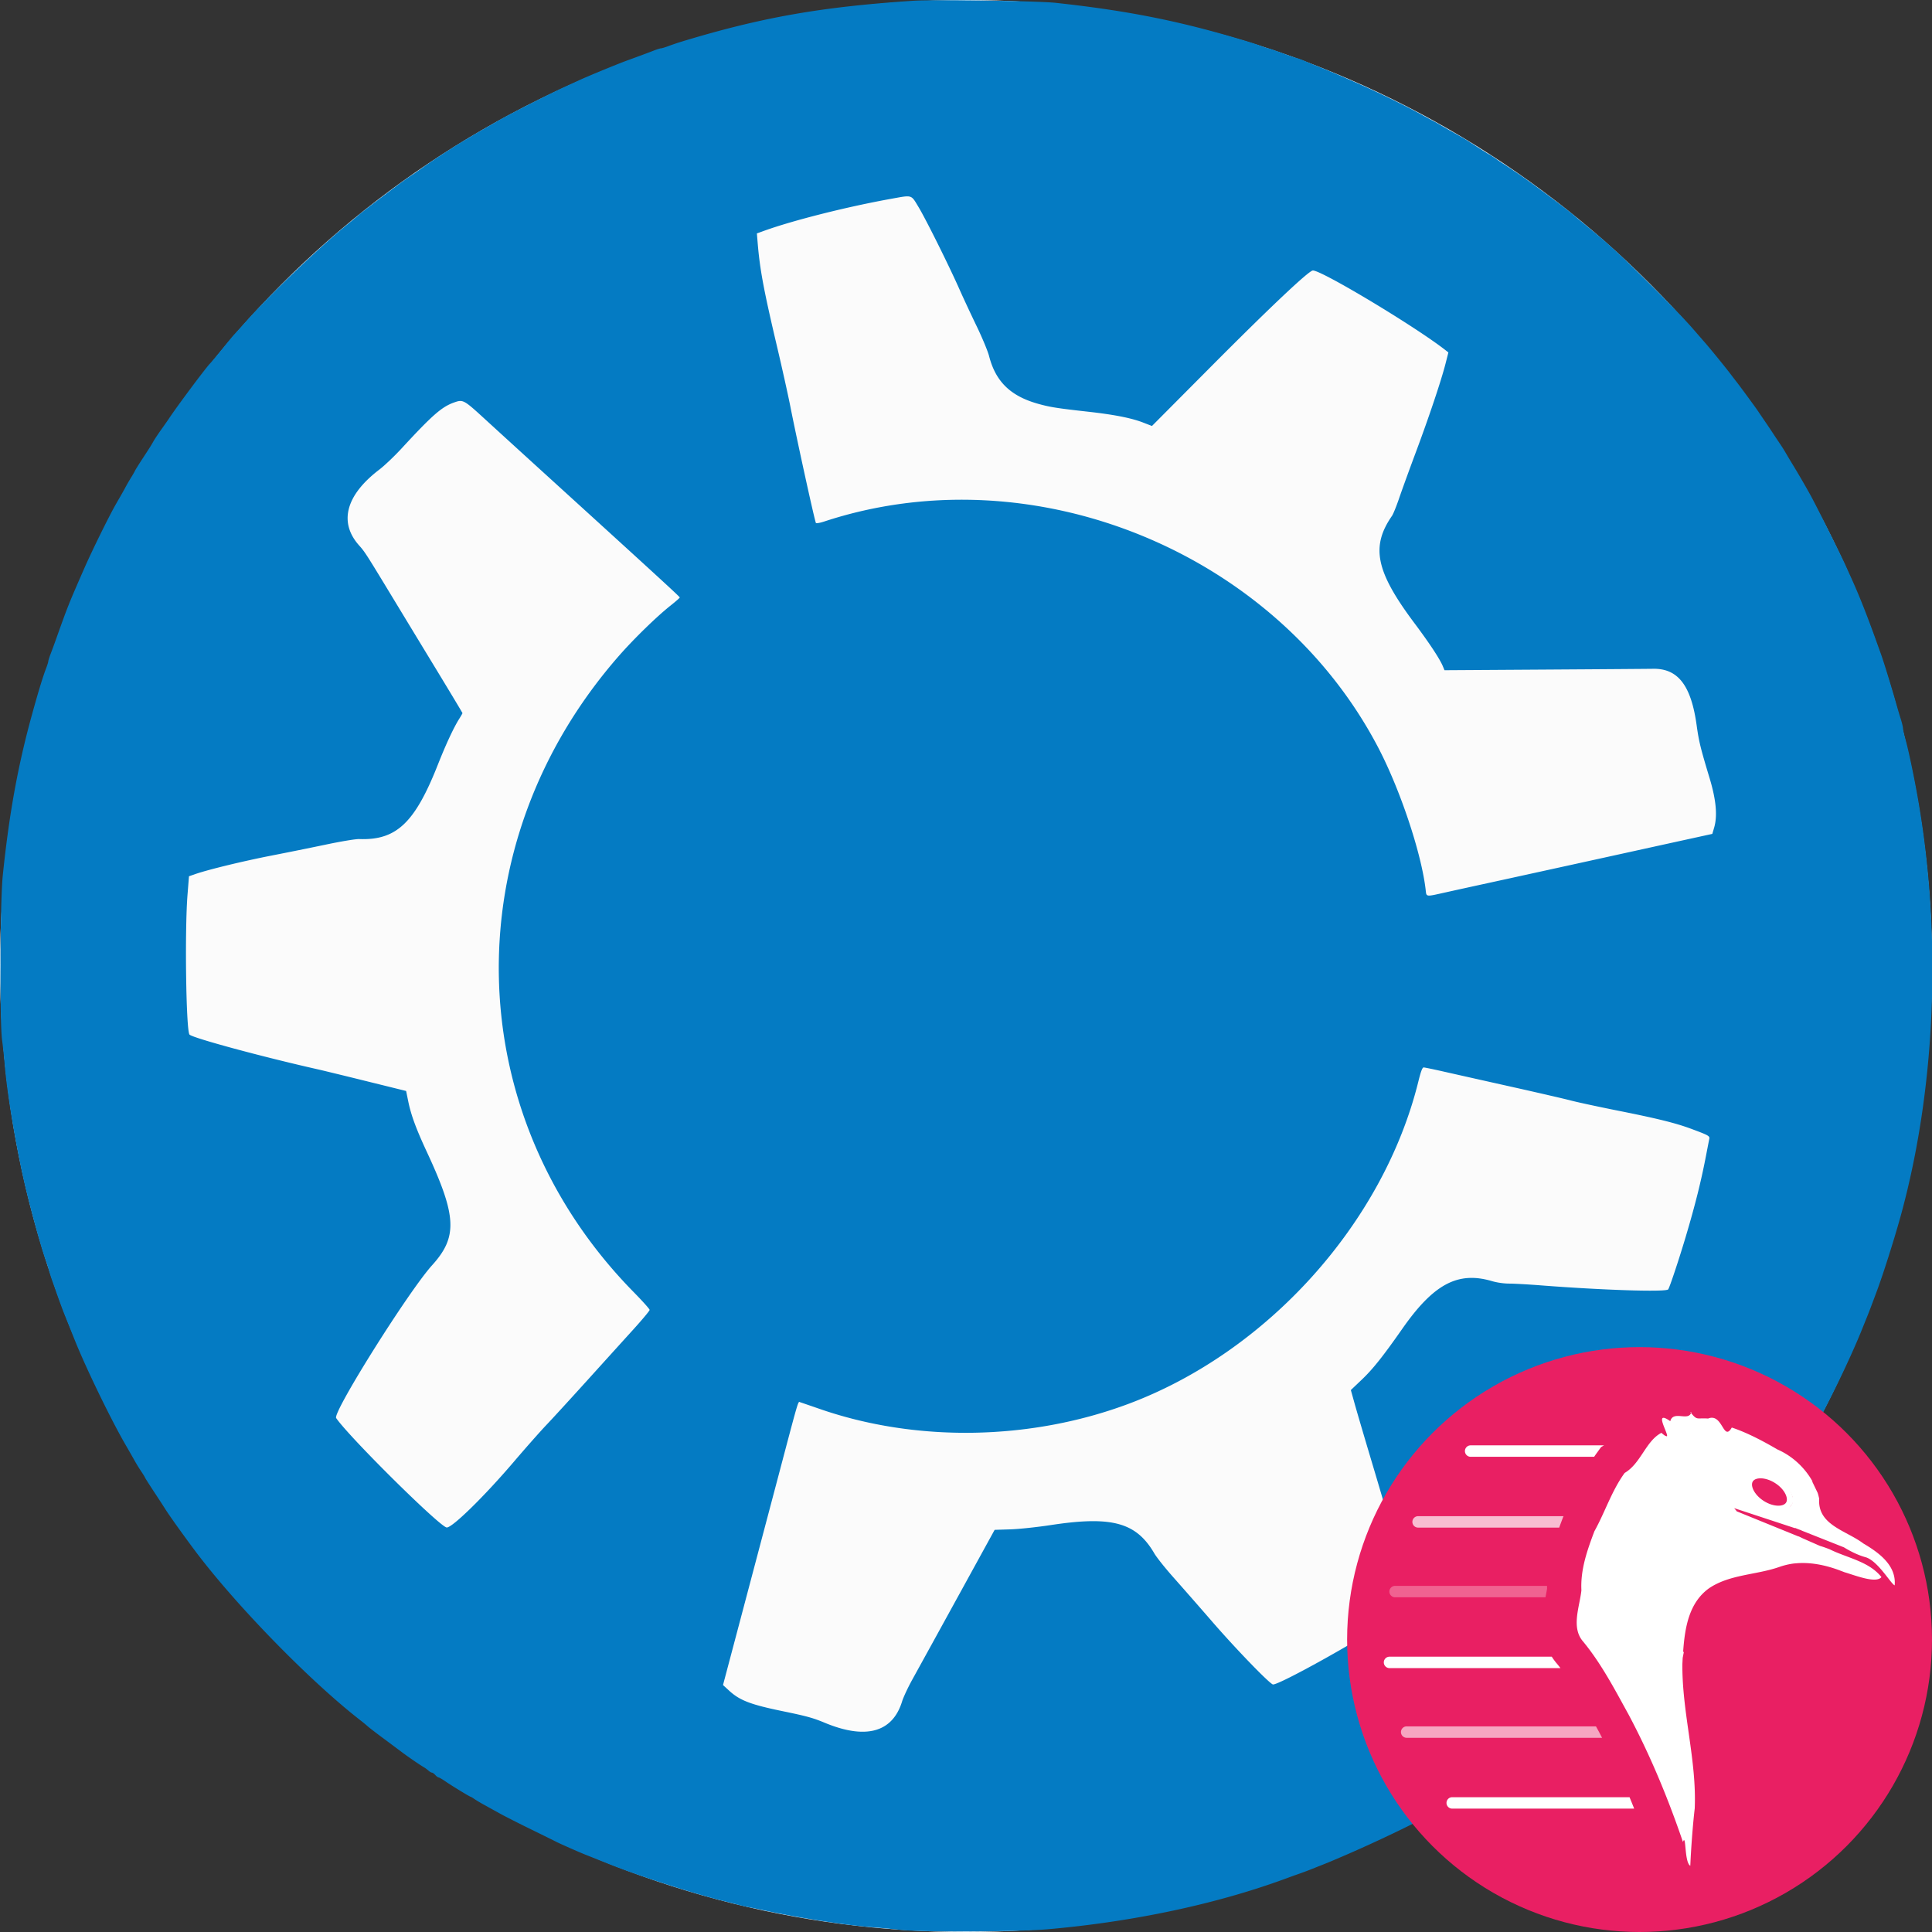
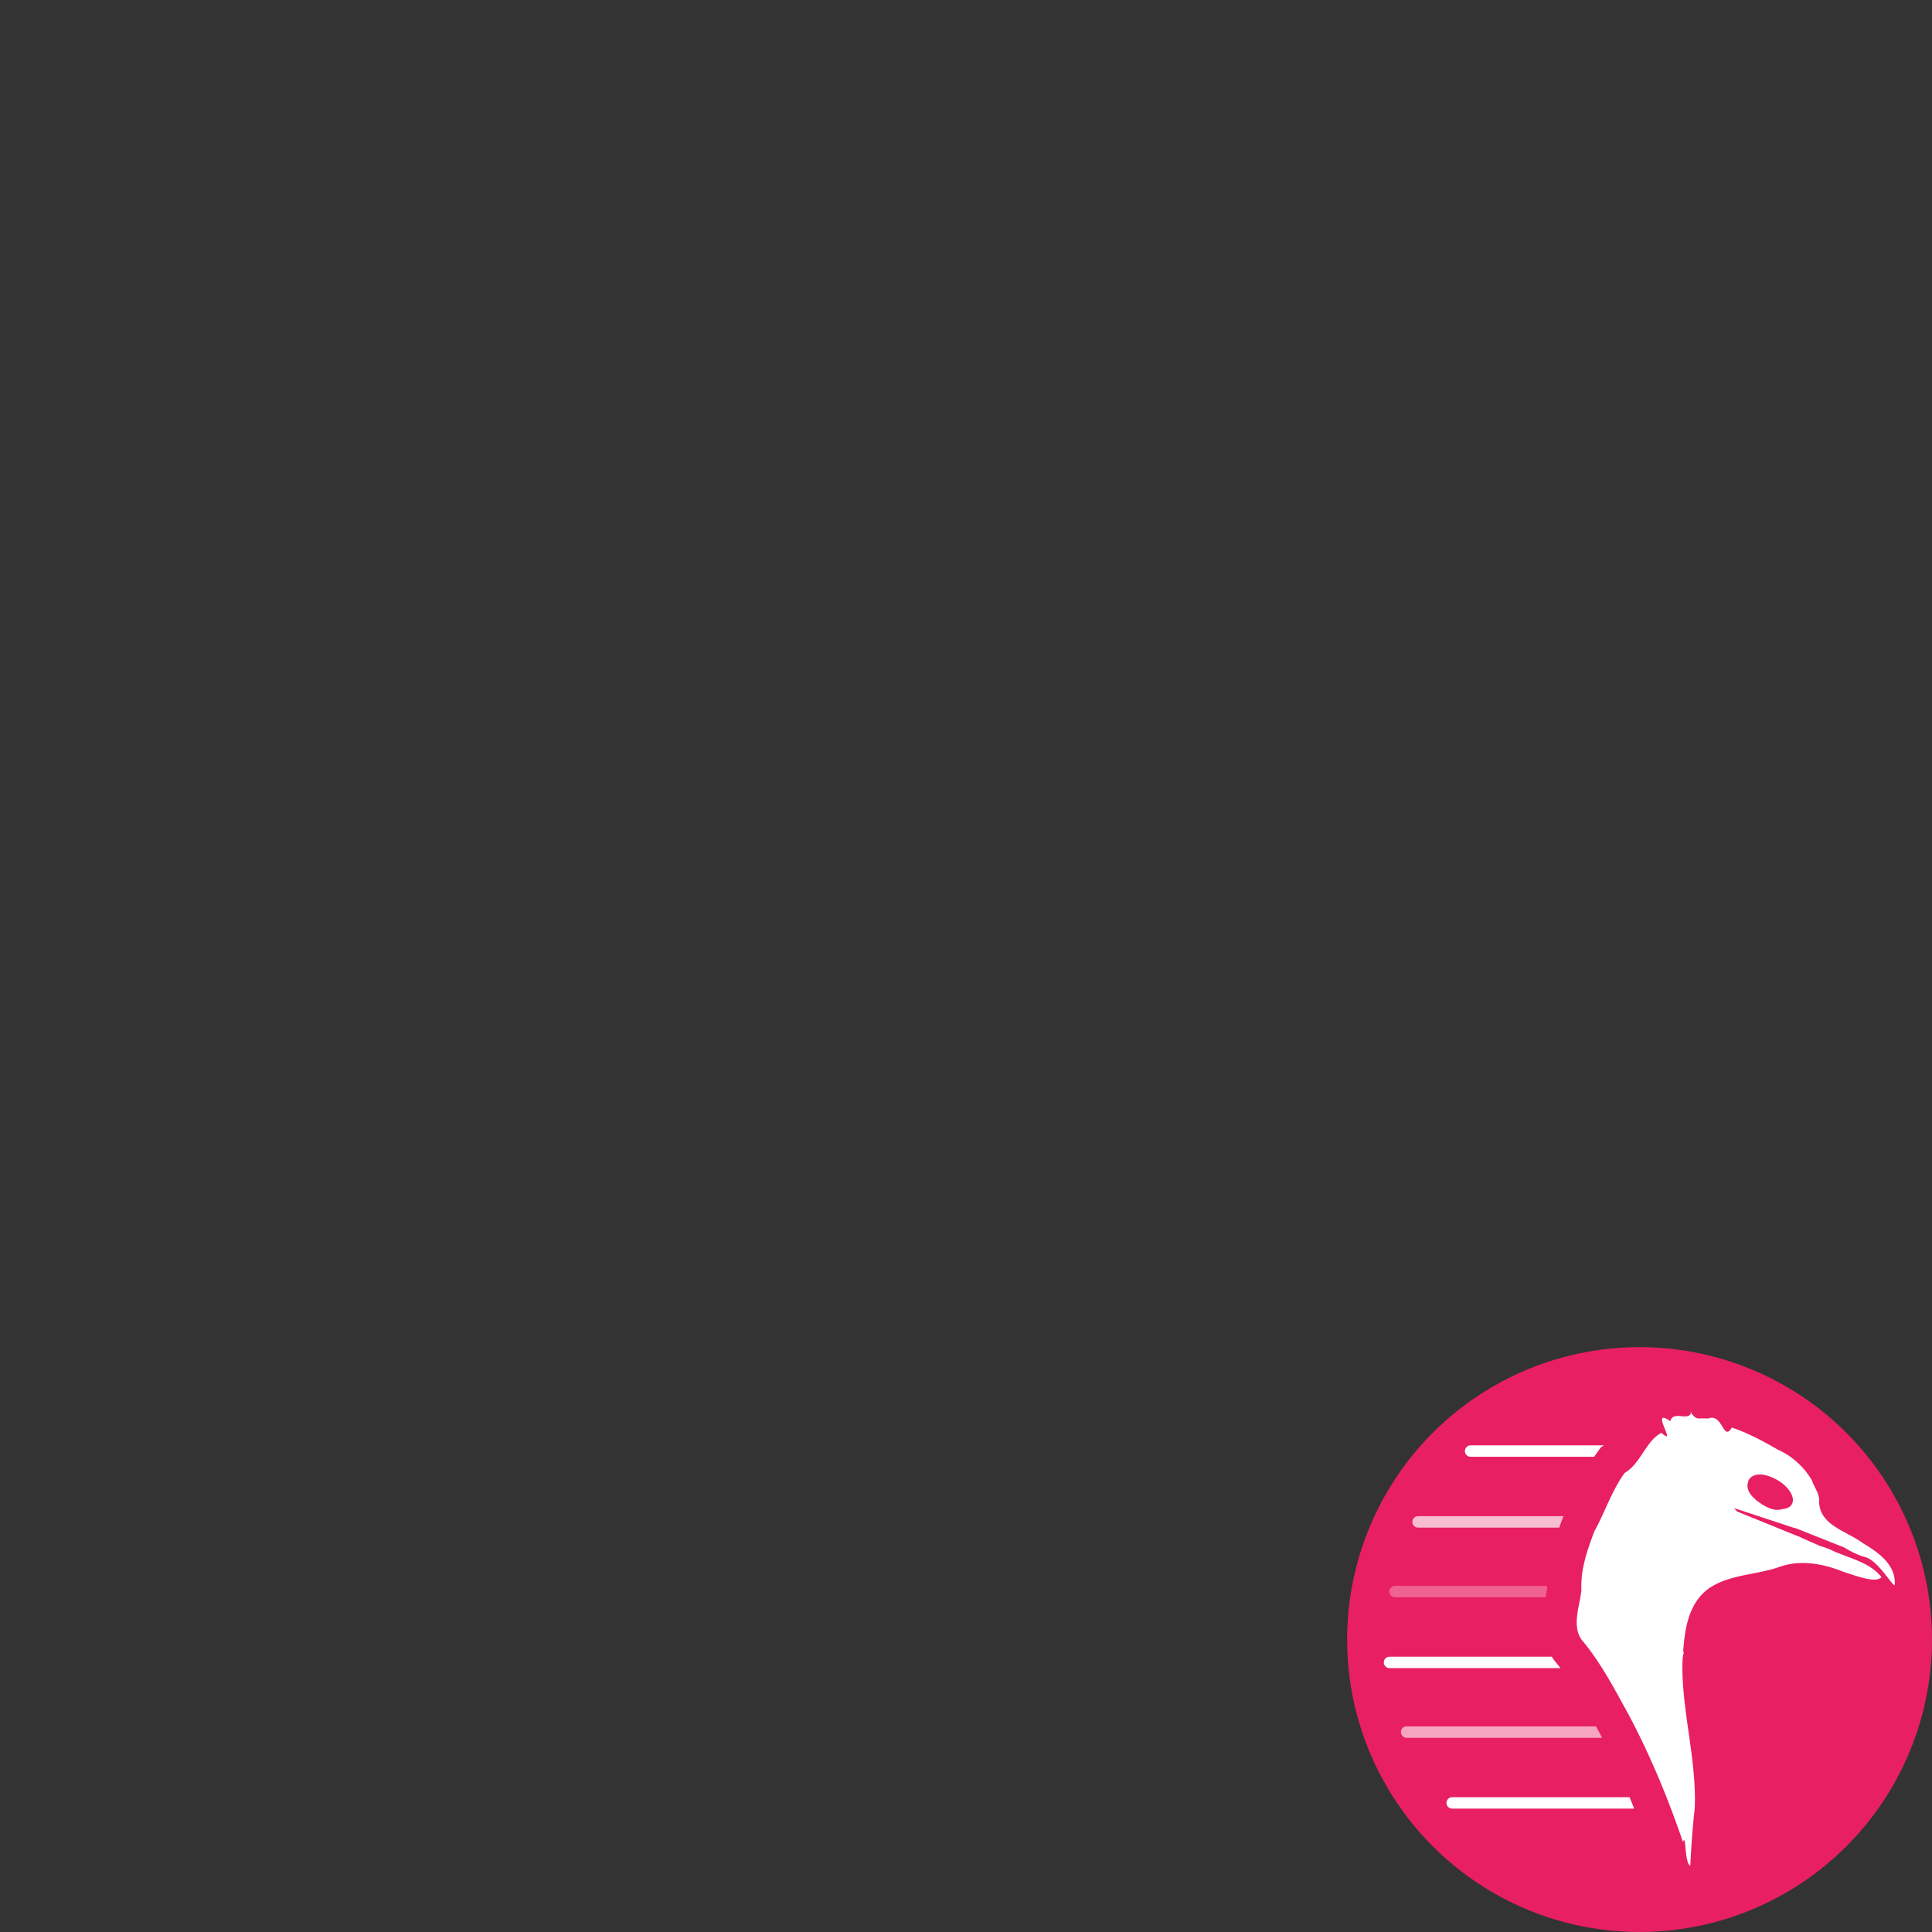
<svg xmlns="http://www.w3.org/2000/svg" width="512" height="512" fill="none">
  <rect width="100%" height="100%" fill="#333333" stroke="none" />
  <defs>
    <clipPath id="a">
-       <path fill="#fff" d="M0 0h512v512H0z" />
-     </clipPath>
+       </clipPath>
  </defs>
  <g clip-path="url(#a)">
    <circle cx="256" cy="256" r="256" fill="#fff" />
-     <path fill="#FBFBFB" fill-rule="evenodd" d="M236.32 52.658c-11.723 2.1-26.14 5.73-33.869 8.526l-1.869.676.216 2.59c.582 7.01 1.597 12.434 5.143 27.473 1.318 5.591 2.887 12.647 3.486 15.68 1.849 9.348 6.544 30.736 6.805 30.997.137.135 1.099-.034 2.14-.377 55.386-18.278 119.869 8.061 146.938 60.017 5.783 11.101 11.362 27.832 12.495 37.471.241 2.046-.147 1.989 5.288.781 2.347-.523 6.571-1.451 9.387-2.064 2.816-.612 8.145-1.776 11.84-2.587l11.84-2.594c2.816-.617 9.944-2.183 15.84-3.478 5.896-1.297 13.207-2.902 16.247-3.567l5.527-1.211.472-1.594c.939-3.155.557-7.384-1.182-13.157-2.436-8.076-2.838-9.72-3.436-14.031-1.465-10.574-4.947-15.089-11.548-14.971-1.32.023-14.296.119-28.837.211l-26.438.169-.415-1.004c-.83-2.002-3.51-6.071-7.592-11.526-10.196-13.626-11.566-20.201-5.91-28.372.334-.482 1.195-2.604 1.911-4.716.719-2.112 2.704-7.584 4.414-12.16 3.497-9.363 6.731-19.012 7.864-23.46l.759-2.98-.797-.623c-7.976-6.237-32.717-21.102-35.111-21.096-1.038.004-11.269 9.657-27.049 25.523l-15.599 15.687-2.335-.906c-3.101-1.205-7.69-2.11-14.566-2.875-8.282-.922-10.148-1.218-13.307-2.107-7.3-2.056-11.224-5.887-12.961-12.657-.332-1.29-1.819-4.866-3.308-7.946-1.487-3.08-3.535-7.471-4.55-9.76-5.388-12.142-12.033-24.602-13.169-24.684-.331-.024-2.477.291-4.764.702Zm-116.05 54.027c-3.218 1.15-5.742 3.366-13.824 12.131-1.911 2.072-4.575 4.605-5.92 5.629-8.888 6.767-10.812 14-5.35 20.109 1.511 1.691 1.833 2.19 8.898 13.846 2.72 4.488 7.993 13.172 11.716 19.297 3.724 6.126 6.77 11.205 6.77 11.287 0 .082-.379.748-.841 1.481-1.492 2.364-3.506 6.686-5.71 12.255-6.088 15.383-10.982 20.004-20.809 19.642-.9-.034-4.683.59-8.64 1.422A1203.96 1203.96 0 0 1 72 226.728c-7.424 1.445-16.736 3.701-20.16 4.883l-1.76.608-.39 4.93c-.752 9.499-.386 35.686.517 37.008.573.841 19.172 5.884 34.113 9.249 1.233.278 6.98 1.677 12.775 3.109l10.533 2.605.554 2.72c.749 3.674 2.077 7.283 4.971 13.501 7.898 16.975 8.149 22.458 1.37 29.949-6.239 6.891-26.433 39.056-25.438 40.512 3.476 5.08 27.652 28.998 29.314 28.998 1.528 0 9.974-8.276 17.761-17.405 3.137-3.678 7.021-8.071 8.631-9.76 1.609-1.691 6.441-6.964 10.737-11.715 4.297-4.751 9.796-10.828 12.221-13.5 2.426-2.674 4.41-5.05 4.407-5.28-.001-.231-1.912-2.364-4.246-4.74-46.137-46.984-47.77-118.519-3.848-168.64 3.942-4.499 10.004-10.401 13.639-13.28 1.334-1.056 2.433-2.019 2.442-2.139.016-.201-5.415-5.181-35.503-32.562a8449.845 8449.845 0 0 1-16.06-14.647c-5.745-5.263-5.856-5.322-8.31-4.447Zm255.601 179.959c-9.287 37.547-40.08 71.725-76.991 85.46-25.96 9.659-56.014 10.142-81.545 1.314-2.582-.893-4.938-1.7-5.236-1.793-.654-.205-.159-1.875-6.128 20.695-2.537 9.592-6.805 25.718-9.487 35.835l-4.877 18.395 1.631 1.499c2.786 2.562 5.646 3.666 13.962 5.385 6.61 1.365 8.223 1.808 11.36 3.113 10.867 4.519 17.962 2.571 20.494-5.627.351-1.137 1.563-3.734 2.693-5.773a12349.05 12349.05 0 0 0 11.949-21.717l9.893-18.008 4.126-.128c2.352-.074 7.014-.568 10.845-1.151 16.133-2.453 22.575-.678 27.356 7.538.615 1.056 2.919 3.941 5.12 6.413 2.202 2.473 6.806 7.729 10.231 11.68 6.317 7.291 15.362 16.626 16.107 16.626 1.922 0 23.932-12.297 32.546-18.185l3.68-2.515-.1-1.249c-.267-3.331-3.499-15.378-9.606-35.811-2.105-7.04-4.295-14.479-4.867-16.531l-1.042-3.73 2.957-2.815c2.875-2.735 5.604-6.166 10.665-13.404 8.311-11.887 14.738-15.313 23.752-12.659 1.368.403 3.173.662 4.64.665 1.321.004 5.136.219 8.481.479 16.321 1.265 32.873 1.79 33.597 1.065 1.321-1.322 8.073-25.212 10.07-35.63.371-1.935.744-3.841.828-4.234.171-.793-.149-.973-4.787-2.696-4.093-1.522-8.874-2.71-19.156-4.762-5.32-1.061-11.04-2.291-12.712-2.734-1.672-.441-8.8-2.089-15.84-3.66a7928.39 7928.39 0 0 1-17.76-3.982c-2.728-.62-5.176-1.127-5.44-1.126-.347.002-.738 1.049-1.409 3.758Z" clip-rule="evenodd" />
-     <path fill="#047BC3" fill-rule="evenodd" d="M242.08.197c-24.337 1.603-40.122 4.375-61.12 10.734a70.257 70.257 0 0 0-3.803 1.274c-.859.328-1.739.595-1.957.595-.218 0-1.098.274-1.957.61-1.498.584-3.347 1.273-7.163 2.664-2.573.94-10.435 4.18-12.64 5.212-.527.247-2.112.97-3.52 1.61-4.274 1.935-14.304 7.028-17.839 9.055-1.165.669-2.142 1.227-4.64 2.654-.661.377-1.634.95-2.161 1.272-.527.323-1.464.882-2.08 1.244-2.6 1.526-8.241 5.188-10.833 7.033a166.346 166.346 0 0 1-2.752 1.926c-1.797 1.198-2.714 1.847-4.655 3.295-4.449 3.319-9.422 7.127-9.902 7.585-.278.264-1.655 1.416-3.062 2.559-7.34 5.966-20.174 18.251-26.731 25.587-1.488 1.664-2.921 3.247-3.185 3.52-.264.273-1.704 2.006-3.2 3.854-1.496 1.848-2.956 3.596-3.244 3.883-1.072 1.073-8.783 11.408-10.836 14.523-.264.401-1.163 1.686-2 2.856-.834 1.169-1.77 2.57-2.08 3.113-.738 1.301-.897 1.555-2.984 4.745-.978 1.496-1.874 2.936-1.99 3.2-.117.264-.572 1.056-1.01 1.76a49.124 49.124 0 0 0-1.393 2.4 89.64 89.64 0 0 1-1.29 2.321c-.38.659-1.003 1.739-1.38 2.4-1.776 3.101-6.289 12.267-8.31 16.879-4.205 9.592-4.334 9.916-7.643 19.2a187.31 187.31 0 0 1-1.302 3.526c-.34.884-.618 1.764-.618 1.958 0 .193-.27 1.054-.6 1.913-.858 2.235-2.119 6.385-3.827 12.603C4.71 203.084 2.4 215.853.737 232c-.723 7.013-.853 38.79-.18 43.681.219 1.585.532 4.537.699 6.56.676 8.231 3.305 23.537 5.77 33.599 1.655 6.752 4.037 15.27 5.059 18.08.254.704.648 1.928.874 2.72.225.792.591 1.944.814 2.56.221.616.68 1.912 1.017 2.88.975 2.792 1.849 5.158 2.514 6.801.338.835.904 2.24 1.256 3.119l1.248 3.121c2.994 7.476 9.539 20.98 13.417 27.68a440.01 440.01 0 0 1 2.65 4.64 46.95 46.95 0 0 0 1.6 2.575c.509.756.925 1.437.925 1.512 0 .074 1.116 1.831 2.48 3.904a344.784 344.784 0 0 1 2.8 4.298c.874 1.445 4.541 6.598 7.826 10.996C62.313 425.198 82.154 445.551 95.642 456a39.2 39.2 0 0 1 1.774 1.467c.408.366 2.164 1.72 3.902 3.009 1.74 1.289 3.954 2.94 4.922 3.67 1.811 1.364 5.042 3.586 6.111 4.202.333.192.869.588 1.191.881.324.292.735.531.913.531.179 0 .586.288.905.64.319.352.71.64.872.64.161 0 .966.466 1.79 1.034 1.655 1.145 6.48 4.086 6.7 4.086.077 0 .521.266.988.591.467.326 1.714 1.067 2.77 1.648s2.927 1.614 4.16 2.295c1.233.682 4.904 2.544 8.16 4.138 3.256 1.595 6.181 3.039 6.5 3.209.898.479 6.285 2.857 7.979 3.523.838.327 2.24.884 3.121 1.236l3.279 1.311c7.588 3.027 21.963 7.669 29.681 9.584 1.496.372 3.441.868 4.32 1.104a41.54 41.54 0 0 0 2.72.628c.616.11 2.344.469 3.84.795 9.06 1.983 21.85 3.983 28.86 4.515 2.126.162 5.466.473 7.423.693 5.8.653 31.127.546 39.237-.165 22.712-1.991 44.856-6.722 63.2-13.502a184.904 184.904 0 0 1 3.52-1.266c.704-.242 2.036-.74 2.961-1.108.923-.368 2.363-.94 3.2-1.272.836-.331 2.095-.848 2.799-1.151l2.24-.957c8.955-3.831 20.23-9.249 24.96-11.994a149.16 149.16 0 0 1 3.36-1.858c1.144-.613 2.308-1.313 2.586-1.557.277-.242.608-.44.734-.44.127 0 1.099-.576 2.158-1.28 1.06-.704 1.992-1.28 2.071-1.28.167 0 8.85-5.768 11.011-7.314.792-.566 1.944-1.367 2.56-1.779a54.462 54.462 0 0 0 2.4-1.738c.704-.543 1.568-1.2 1.92-1.46 10.948-8.083 26.78-22.612 36.125-33.149.858-.968 2.014-2.264 2.567-2.88 3.438-3.83 9.599-11.388 11.868-14.559.584-.816 2.417-3.275 3.936-5.281.718-.948 5.202-7.485 5.667-8.261.176-.297 1.149-1.797 2.159-3.336 1.011-1.538 1.838-2.861 1.838-2.937 0-.077.552-.978 1.225-2.004.673-1.024 1.329-2.078 1.455-2.342.127-.264.548-1.006.935-1.649.388-.642 1.273-2.154 1.968-3.36 4.594-7.968 11.029-21.168 14.289-29.31.334-.837.887-2.205 1.229-3.04.342-.837.996-2.53 1.455-3.761.46-1.231 1.023-2.744 1.255-3.36 1.648-4.407 4.637-13.83 6.29-19.84 9.69-35.226 11.069-77.21 3.774-114.88-1.024-5.286-1.901-9.259-2.553-11.57-.332-1.171-.602-2.402-.602-2.738 0-.334-.27-1.464-.6-2.51a181.562 181.562 0 0 1-1.323-4.462c-1.135-4.019-3.192-10.707-3.887-12.64l-1.24-3.444c-2.538-7.062-4.588-12.241-6.549-16.556-.24-.527-.987-2.181-1.659-3.674-1.355-3.01-7.744-15.795-9.291-18.595a242.856 242.856 0 0 0-4.927-8.451c-.324-.527-.915-1.519-1.316-2.203-.923-1.576-1.166-1.96-2.334-3.682a113.988 113.988 0 0 1-1.28-1.92 241.91 241.91 0 0 0-2.714-4.035c-.264-.384-.859-1.261-1.322-1.949-.729-1.081-4.863-6.719-5.616-7.657-.144-.181-.972-1.26-1.841-2.4-1.287-1.69-4.998-6.244-6.421-7.883l-3.52-4.044c-1.76-2.024-6.44-6.904-10.4-10.845-6.395-6.365-8.301-8.185-12.513-11.955-.899-.805-6.032-5.09-7.167-5.985a40.288 40.288 0 0 1-1.158-.993c-1.799-1.59-11.399-8.768-14.83-11.089-2.939-1.988-3.595-2.426-4.063-2.714A59.68 59.68 0 0 1 396.332 42c-.816-.57-1.534-1.039-1.595-1.039-.06 0-1.388-.828-2.951-1.84-3.462-2.244-3.425-2.22-6.986-4.234-1.585-.894-3.096-1.765-3.36-1.932a30.622 30.622 0 0 0-1.6-.895 231.013 231.013 0 0 1-3.04-1.653c-4.413-2.44-11.909-6.103-17.6-8.6-5.748-2.521-7.036-3.066-10.88-4.599-.879-.35-2.104-.858-2.72-1.126a18.053 18.053 0 0 0-2.08-.744c-.529-.14-2.184-.71-3.68-1.266s-3.151-1.123-3.68-1.26a27.4 27.4 0 0 1-2.24-.732c-1.262-.476-3.772-1.255-7.84-2.434-15.299-4.433-28.503-6.966-46.4-8.903-4.603-.498-32.23-.898-37.6-.545Zm1.345 54.683c1.951 3.236 8.022 15.438 10.828 21.76 1.015 2.289 3.063 6.68 4.55 9.76 1.489 3.08 2.976 6.656 3.308 7.946 1.737 6.77 5.661 10.601 12.961 12.657 3.159.889 5.025 1.185 13.307 2.107 6.876.765 11.465 1.67 14.566 2.875l2.335.906 15.599-15.687c15.78-15.866 26.011-25.519 27.049-25.523 2.394-.006 27.135 14.859 35.111 21.096l.797.623-.759 2.98c-1.133 4.448-4.367 14.097-7.864 23.46-1.71 4.576-3.696 10.048-4.414 12.16-.716 2.112-1.577 4.234-1.911 4.716-5.656 8.171-4.286 14.746 5.91 28.372 4.082 5.455 6.762 9.524 7.592 11.526l.415 1.004 26.438-.169c14.541-.092 27.517-.188 28.837-.211 6.601-.118 10.083 4.397 11.548 14.971.598 4.311 1 5.955 3.436 14.031 1.739 5.773 2.121 10.002 1.182 13.157l-.472 1.594-5.527 1.211c-3.04.665-10.351 2.27-16.247 3.567-5.896 1.295-13.024 2.861-15.84 3.478l-11.84 2.594c-3.695.811-9.024 1.975-11.84 2.587-2.816.613-7.04 1.541-9.388 2.064-5.434 1.208-5.047 1.265-5.287-.781-1.133-9.639-6.712-26.37-12.496-37.471-27.068-51.956-91.552-78.295-146.937-60.017-1.041.343-2.003.512-2.14.377-.261-.261-4.956-21.649-6.805-30.997-.599-3.033-2.168-10.089-3.486-15.68-3.546-15.038-4.561-20.463-5.144-27.474l-.215-2.59 1.869-.675c7.729-2.795 22.146-6.426 33.869-8.526 5.53-.992 5.084-1.13 7.105 2.222ZM128.58 111.132a8149.455 8149.455 0 0 0 16.06 14.647c30.088 27.381 35.519 32.361 35.503 32.562-.009.12-1.108 1.083-2.442 2.139-3.635 2.879-9.697 8.781-13.64 13.28-43.921 50.121-42.288 121.656 3.849 168.64 2.334 2.376 4.245 4.509 4.246 4.74.003.23-1.981 2.606-4.407 5.28-2.425 2.673-7.924 8.749-12.221 13.5-4.296 4.751-9.128 10.024-10.737 11.715-1.61 1.689-5.494 6.082-8.631 9.76-7.787 9.129-16.233 17.405-17.761 17.405-1.662 0-25.838-23.918-29.314-28.998-.995-1.456 19.199-33.621 25.438-40.512 6.779-7.491 6.528-12.974-1.37-29.949-2.894-6.218-4.222-9.827-4.971-13.501l-.554-2.72-10.534-2.605c-5.794-1.432-11.541-2.831-12.774-3.109-14.941-3.365-33.54-8.408-34.113-9.249-.903-1.322-1.269-27.509-.517-37.008l.39-4.93 1.76-.608c3.424-1.182 12.736-3.438 20.16-4.883a1203.96 1203.96 0 0 0 14.56-2.944c3.956-.832 7.74-1.456 8.64-1.422 9.827.362 14.721-4.259 20.809-19.642 2.204-5.569 4.218-9.891 5.71-12.255.462-.733.841-1.399.841-1.481 0-.082-3.046-5.161-6.77-11.287-3.723-6.124-8.996-14.809-11.716-19.297-7.065-11.656-7.387-12.155-8.898-13.846-5.462-6.109-3.538-13.342 5.35-20.109 1.345-1.024 4.009-3.557 5.92-5.629 8.082-8.765 10.606-10.981 13.824-12.131 2.454-.875 2.565-.816 8.31 4.447Zm254.14 172.88c2.728.618 10.72 2.411 17.76 3.982 7.04 1.571 14.168 3.219 15.84 3.66 1.672.443 7.392 1.673 12.712 2.734 10.282 2.052 15.063 3.24 19.156 4.762 4.638 1.723 4.958 1.903 4.787 2.696-.084.393-.457 2.299-.828 4.234-1.328 6.935-2.908 13.252-5.441 21.76-1.815 6.097-4.3 13.54-4.629 13.87-.724.725-17.276.2-33.597-1.065-3.345-.26-7.16-.475-8.481-.479-1.467-.003-3.272-.262-4.64-.665-9.014-2.654-15.441.772-23.752 12.659-5.061 7.238-7.79 10.669-10.665 13.404l-2.957 2.815 1.042 3.73c.572 2.052 2.762 9.491 4.867 16.531 6.107 20.433 9.339 32.48 9.606 35.811l.1 1.249-3.68 2.515c-8.614 5.888-30.624 18.185-32.547 18.185-.744 0-9.789-9.335-16.106-16.626a1478.474 1478.474 0 0 0-10.231-11.68c-2.201-2.472-4.505-5.357-5.12-6.413-4.781-8.216-11.223-9.991-27.356-7.538-3.831.583-8.493 1.077-10.845 1.151l-4.126.128-9.893 18.008a13938.701 13938.701 0 0 1-11.949 21.717c-1.13 2.039-2.342 4.636-2.693 5.773-2.532 8.198-9.627 10.146-20.494 5.627-3.137-1.305-4.75-1.748-11.36-3.113-8.316-1.719-11.176-2.823-13.962-5.385l-1.631-1.499 4.877-18.395c2.681-10.117 6.95-26.243 9.487-35.835 5.969-22.57 5.474-20.9 6.128-20.695.298.093 2.654.9 5.236 1.793 25.531 8.828 55.585 8.345 81.545-1.314 36.911-13.735 67.704-47.913 76.991-85.459.67-2.71 1.062-3.757 1.409-3.759.264-.001 2.712.506 5.44 1.126Z" clip-rule="evenodd" />
  </g>
  <circle cx="434.5" cy="434.5" r="77.5" fill="#e91f63" style="stroke-width:.303" />
  <path fill="#fff" d="M425.077 383.035h-35.382a1.514 1.514 0 0 0 0 3.027h32.77c.235-.346.477-.693.727-1.038l1.108-1.53z" style="stroke-width:.303" />
  <path fill="#fff" fill-opacity=".7" d="M414.02 402.627a209.462 209.462 0 0 0-.82 2.205h-37.43a1.514 1.514 0 0 1 0-3.027h38.595l-.109.196z" style="stroke-width:.303" />
  <path fill="#fff" fill-opacity=".3" d="M409.98 420.271h-40.265a1.514 1.514 0 0 0 0 3.028h39.85l.026-.131.01-.045c.187-.955.31-1.593.387-2.094a31.968 31.968 0 0 1-.007-.758z" style="stroke-width:.303" />
  <path fill="#fff" d="M411.238 439.041H368.2a1.514 1.514 0 0 0 0 3.027h45.341a47.373 47.373 0 0 0-.91-1.146 15.756 15.756 0 0 1-1.394-1.881z" style="stroke-width:.303" />
  <path fill="#fff" fill-opacity=".6" d="M422.95 457.508h-50.208a1.514 1.514 0 0 0 0 3.027h51.827a186.596 186.596 0 0 0-.904-1.726 1609.327 1609.327 0 0 1-.715-1.301z" style="stroke-width:.303" />
  <path fill="#fff" d="M431.847 476.277h-46.995a1.514 1.514 0 0 0 0 3.028h48.221a229.097 229.097 0 0 0-1.226-3.028zm16.36-102.063c-.593 2.65-4.773-.583-5.566 2.416-4.681-3.297-.287 3.569-.907 4.002l-.038-.008-.371-.112c-.231-.138-.56-.362-1.029-.795-4.15 2.15-5.404 8.068-9.75 10.635-3.452 4.765-5.167 10.326-8.025 15.473-1.903 5.057-3.702 10.135-3.432 15.62-.448 4.333-2.816 9.88.477 13.61 4.823 5.852 8.423 12.776 12.089 19.435 5.731 10.793 10.419 22.138 14.341 33.648.902-2.5.33 5.446 1.953 6.309.166-3.997.605-10.315 1.172-15.18.545-12.904-3.392-25.428-3.271-38.289.031-.537.053-1.091.085-1.638l.306-1.557-.19-.037c.447-6.279 1.482-12.972 6.867-16.838 5.451-3.688 12.452-3.51 18.54-5.62 1.357-.48 2.749-.81 4.131-.967.012-.002.028.009.038.007 4.025-.424 8.067.41 11.88 1.827.057.022.127.055.183.076.347.13.723.267 1.065.406 2.831.825 8.41 3.097 9.848 1.309-3.308-4.176-9.096-5.064-13.709-7.362-.74-.291-1.657-.63-2.588-.904l-4.546-2-1.118-.537-.008.038-16.373-6.66a8.319 8.319 0 0 0-.702-.85l16.134 5.314.014-.076c.558.245 1.117.465 1.692.649l-.007.037 11.272 4.47c1.87 1.151 3.912 2.134 5.904 2.666 3.236 1.141 6.5 6.952 7.535 7.408.496-5.346-4.27-8.723-8.309-11.11-4.585-3.468-12.18-4.863-11.687-11.853-.12-.517-.237-1.033-.406-1.545l-1.452-3.014.083-.023c-2.072-3.718-5.41-6.776-9.273-8.459-3.728-2.174-7.956-4.435-12.117-5.823-2.269 3.95-2.379-3.955-6.277-2.38-3.098-.238-2.843.643-4.714-1.719h.256zm19.325 16.692c1.102.187 2.313.634 3.491 1.319 3.128 1.821 4.834 4.704 3.823 6.438-1.01 1.733-4.38 1.65-7.506-.178-3.127-1.828-4.844-4.655-3.83-6.4.632-1.088 2.188-1.49 4.022-1.18z" style="stroke-width:.303" />
  <path fill="#e91f63" d="M466.893 398.626c3.134 2.005 5.676 2.01 6.962 0 1.286-2.01-.044-4.352-3.178-6.357-3.134-2.006-5.828-2.01-7.115 0-1.286 2.01.196 4.352 3.33 6.357z" style="stroke-width:.303" />
-   <path fill="#fff" fill-rule="evenodd" d="M471.284 399.026c1.137-.001 1.765-.39 2.036-.812.27-.423.36-1.156-.116-2.189-.467-1.015-1.411-2.12-2.772-2.99-1.36-.871-2.76-1.265-3.877-1.264-1.137.001-1.765.39-2.035.813-.27.422-.36 1.155.115 2.188.468 1.015 1.412 2.121 2.772 2.991 1.36.87 2.76 1.264 3.877 1.263zm3.31.003c-1.286 2.01-4.869 2.014-8.003.009-3.134-2.005-4.632-5.26-3.346-7.27 1.286-2.01 4.87-2.015 8.003-.01 3.135 2.005 5.03 6.005 3.346 7.27z" clip-rule="evenodd" style="stroke-width:.303" />
</svg>